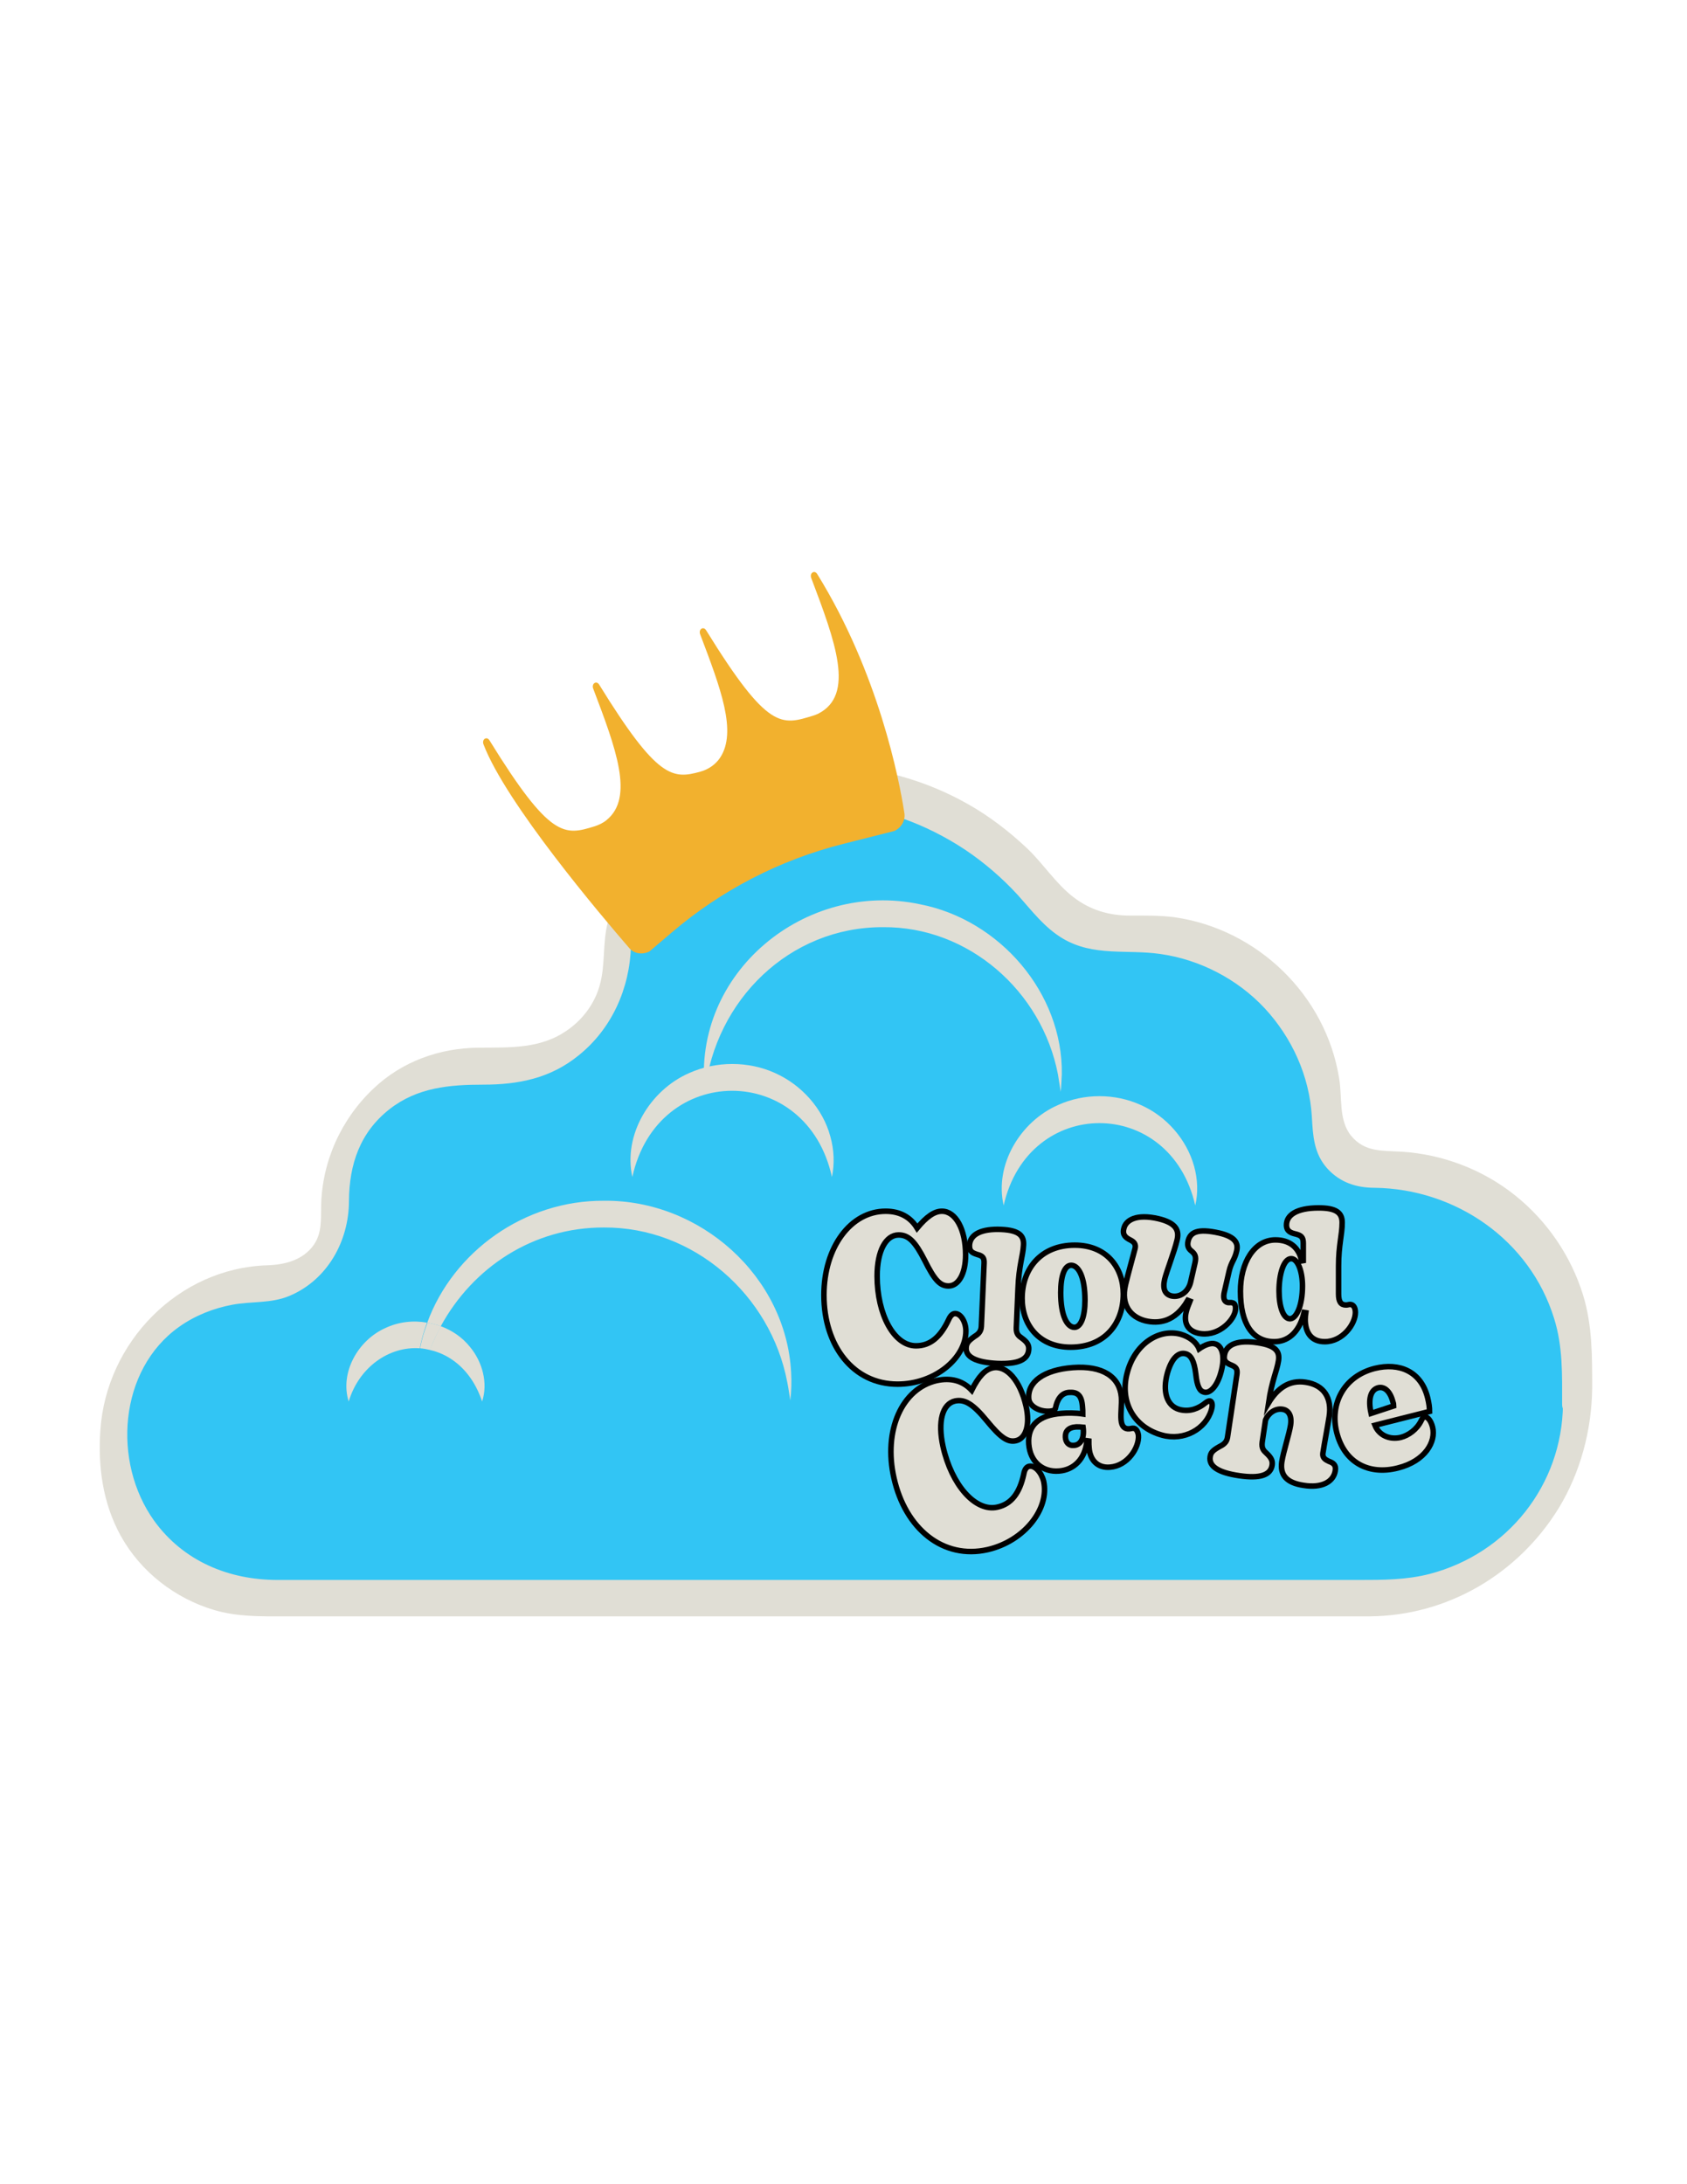
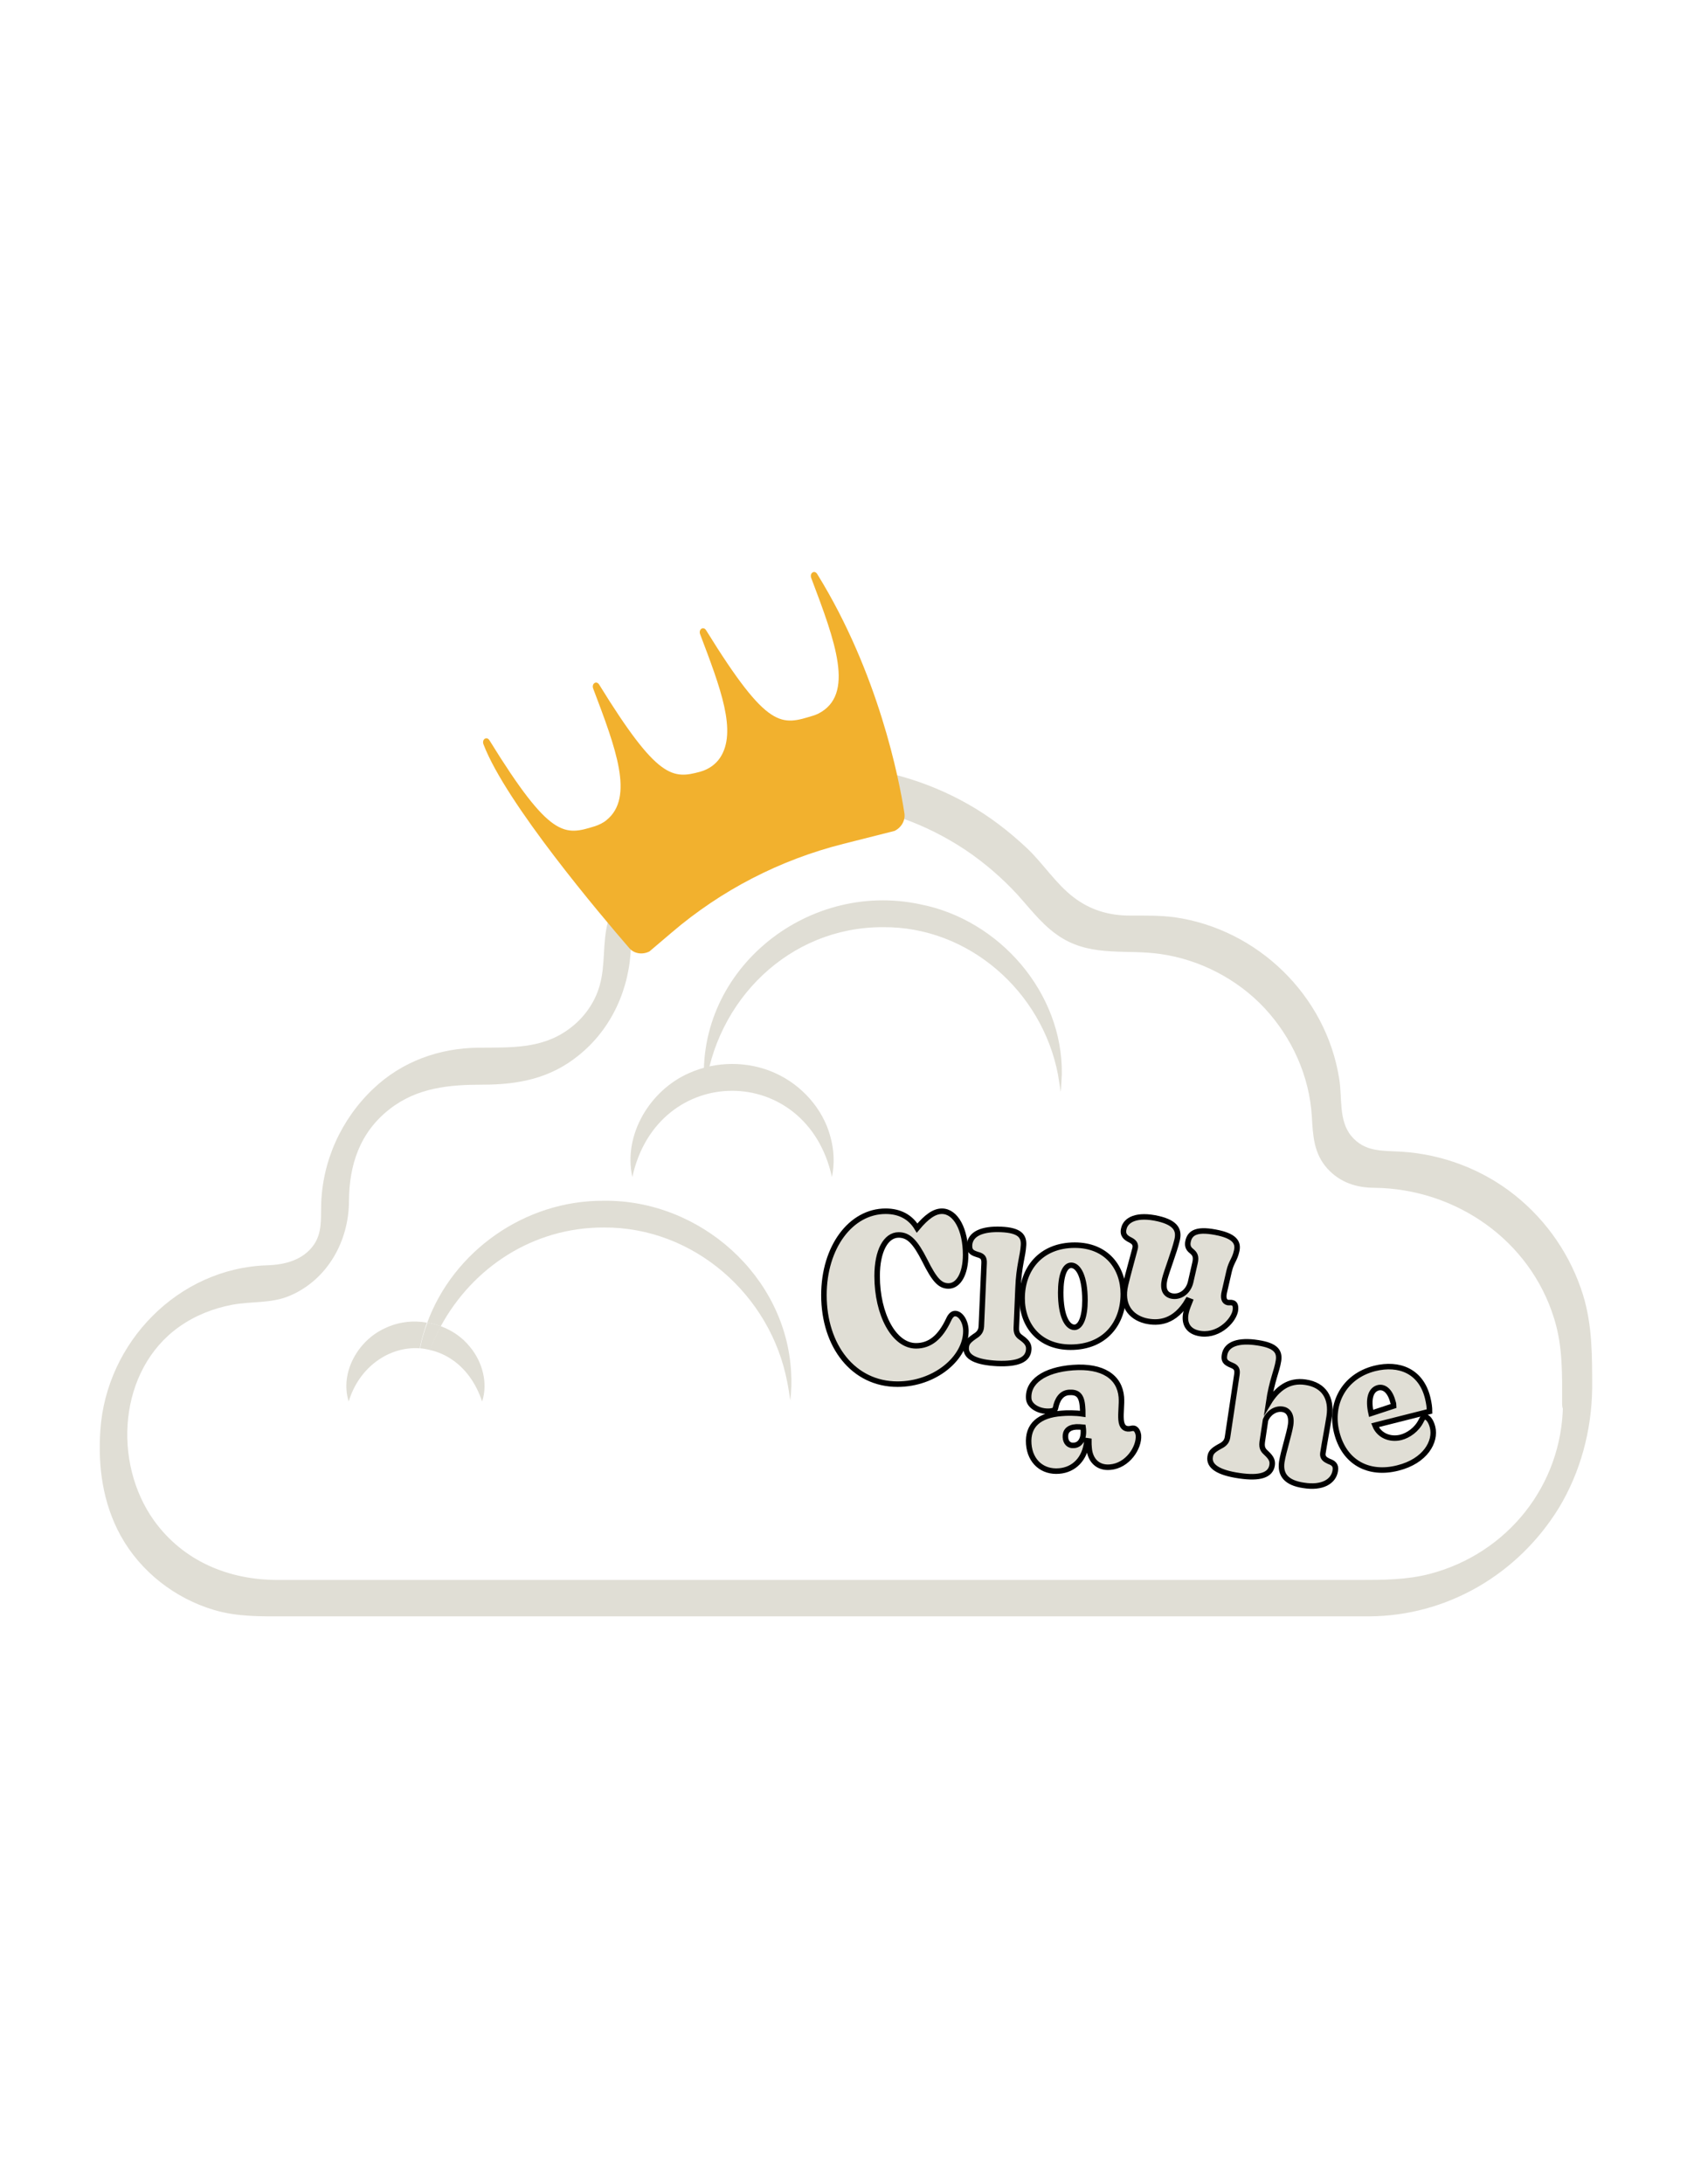
<svg xmlns="http://www.w3.org/2000/svg" version="1.1" id="Layer_1" x="0px" y="0px" viewBox="0 0 612 792" style="enable-background:new 0 0 612 792;" xml:space="preserve">
  <style type="text/css">
	.st0{fill:#32C5F4;}
	.st1{fill:#E0DED5;}
	.st2{fill:#E0DED5;stroke:#000000;stroke-width:2;stroke-miterlimit:10;}
	.st3{fill:#F2B12E;}
</style>
  <g>
    <g>
      <g>
-         <path class="st0" d="M572.3,506.4v-11.7c0-39-31.6-70.6-70.6-70.6h-1.9c-10,0-18.1-8.1-18.1-18.1v0c0-37.2-30.1-67.3-67.3-67.3     h-7.8c-12.5,0-21.6-6.3-28.1-14.4c-23.4-29.3-60.3-44.7-97.3-38.5c-15,2.5-28.7,7.6-37.7,17.1c-11.8,12.4-19.5,27.2-19.5,42.9v0     c0,22.5-18.3,40.8-40.8,40.8h-13c-26.8,0-48.6,21.7-48.6,48.6v4.5c0,14.3-11.6,25.9-25.9,25.9h0c-30,0-54.4,24.4-54.4,54.4v5.2     c0,30,24.4,54.4,54.4,54.4h403.4C539.5,579.6,572.3,546.8,572.3,506.4z" />
-       </g>
+         </g>
      <g>
        <g>
          <path class="st1" d="M577.6,503.5c0-11.5,0.1-22.8-3.3-33.9c-4.4-14.2-13-26.8-24.6-36.1c-11.7-9.4-26.4-15-41.4-15.9      c-6.8-0.4-13.2,0.2-18.1-5.7c-4.7-5.7-3.2-14-4.4-20.9c-4.8-30.1-29.6-54.1-59.7-58.4c-5.3-0.7-10.7-0.6-16.1-0.6      c-7.7,0-14.5-2-20.6-6.7c-6.4-4.9-11-12.2-16.8-17.7c-6.5-6.1-13.6-11.6-21.4-16c-15-8.5-32.2-13.5-49.4-13.8      c-17-0.3-35.8,3.1-50.3,12.4c-15.2,9.7-26.6,26.9-31,44.2c-2,7.6-0.8,15.6-3,23.1c-1.8,6.3-5.9,11.9-11.2,15.7      c-9.8,7.2-21.1,6.6-32.6,6.7c-14.3,0.1-27.9,5-38.3,14.9c-11.7,11.1-18.6,26.4-18.9,42.5c-0.1,4.9,0.3,9.7-2.6,14      c-3.9,5.6-10.5,7.3-16.9,7.5c-32.3,1-58.5,27.9-60.6,59.9c-0.9,13.2,0.9,26.4,7.4,38.2c7.2,13,19.7,22.7,33.9,26.9      c8.5,2.5,16.9,2.3,25.5,2.3c11.4,0,22.8,0,34.2,0c38.3,0,76.6,0,114.9,0c44.2,0,88.4,0,132.6,0c31.7,0,63.4,0,95.1,0      c5.6,0,11.2,0,16.8,0c28.3-0.2,53.9-15.3,68.7-39.3C573.3,533.9,577.4,518.8,577.6,503.5c0-3.2-2.7-4.4-5.4-3.1      c-3.1,1.5-5.1,5.6-5.2,8.9c-0.3,29.2-20.1,54-48.3,61.4c-8.5,2.2-17,2.2-25.7,2.2c-26.8,0-53.6,0-80.5,0c-41.6,0-83.2,0-124.8,0      c-40.1,0-80.2,0-120.3,0c-22.2,0-44.5,0-66.7,0c-17.7,0-34.2-6.8-44.8-21.5c-15.2-21.2-12.9-54.7,9.1-70.3      c5.8-4.1,12.4-6.7,19.3-8c7-1.3,14-0.4,20.7-3.2c13.8-5.8,21.6-19.9,21.6-34.5c0.1-13.2,4-24.8,14.7-33.2      c10.1-7.9,21.8-8.9,34-8.9c12.8,0,24.4-2.3,34.6-10.6c12.1-9.7,18.6-24.4,19-39.8c0.5-15.8,9.7-32.6,23.2-41.1      c14.5-9.1,33.6-11.7,50.5-10.4c17,1.4,33.3,7.3,47.5,16.7c7,4.7,13.4,10.2,19.1,16.4c5.2,5.8,9.7,11.9,16.5,15.9      c11.1,6.5,23.1,3.8,35.1,5.5c14.4,2,28.1,9.1,38,19.7c9.9,10.7,16.2,24.5,17.1,39.2c0.4,7,0.7,13.5,5.7,19      c4.6,5,10.5,6.9,17.1,6.9c29.4,0.4,56.3,18.9,65.1,47.4c3.2,10.2,2.9,20.5,2.9,31.1c0,3.2,2.7,4.4,5.4,3.1      C575.5,510.9,577.6,506.8,577.6,503.5z" />
        </g>
      </g>
    </g>
    <g>
      <g>
        <path class="st1" d="M255.7,395.9c-4.7-43.1,36.4-76.9,78.1-68c28.8,5.6,51.8,32.1,51.4,61.6c-0.1,1.8-0.2,4.6-0.4,6.4     c-0.3-1.8-0.7-4.5-1-6.3c-5.8-30.2-32.5-53.7-63.5-53.4C286.4,336.1,259.5,362.6,255.7,395.9L255.7,395.9z" />
      </g>
    </g>
    <g>
      <g>
-         <path class="st1" d="M364.1,437.1c-3.4-14.7,6-30.4,19.7-36.4c9.4-4.3,20.7-4.3,30.1,0c9.3,4.1,16.6,12.5,19.3,22.2     c1.3,4.7,1.5,9.7,0.4,14.2C424.6,397.3,373.1,397.3,364.1,437.1L364.1,437.1z" />
-       </g>
+         </g>
    </g>
    <g>
      <g>
        <path class="st1" d="M229.4,426.8c-3.4-15.3,6.4-31.5,20.6-37.7c9.8-4.4,21.5-4.4,31.2,0c9.6,4.3,17.3,12.9,20,22.9     c1.4,4.9,1.6,10,0.6,14.8C292.7,385.1,238.5,385.1,229.4,426.8L229.4,426.8z" />
      </g>
    </g>
    <g>
      <path class="st1" d="M287,497.7c-1.8-35-33.1-62.7-67.9-62.3c-28.9-0.2-54.7,18.5-64.1,44.2c1.7,0.3,3.3,0.7,4.9,1.3    c11.6-21.3,33.5-35.9,59.2-35.8c32.5-0.2,60.5,24.4,66.5,56.1c0.4,1.9,0.8,4.7,1.1,6.6C287.1,504.5,287.2,500.9,287,497.7z" />
      <path class="st1" d="M165.1,493.8c4.3,3.3,7.7,8.1,9.8,14.4c2.2-6.7,0.1-14.4-4.4-19.8c-2.8-3.5-6.5-6-10.6-7.5    c-1.5,2.8-2.8,5.6-4,8.6C159.1,490.2,162.2,491.6,165.1,493.8z" />
      <path class="st1" d="M139.7,481.6c-9.8,4.4-16.5,16.1-13.2,26.6c3.7-12.4,14.6-20.1,25.8-19.3c0.6-3.2,1.5-6.3,2.6-9.3    C149.9,478.7,144.5,479.3,139.7,481.6z" />
      <path class="st1" d="M152.4,488.9c1.2,0.1,2.4,0.3,3.6,0.6c1.1-3,2.5-5.8,4-8.6c-1.6-0.6-3.3-1-4.9-1.3    C153.9,482.6,153,485.7,152.4,488.9z" />
    </g>
    <g>
      <g>
        <g>
          <path class="st2" d="M298.9,469.6c0-17.3,9.7-30.4,22.4-30.4c5.1,0,9,2.1,11.4,6.1c3.5-4.2,6.3-6.1,9-6.1c5,0,8.6,6.6,8.6,15.8      c0,6.9-2.6,11.3-6.2,11.3c-3.1,0-5.1-2.2-8.6-9.2c-3.5-6.9-5.9-9.3-9.5-9.3c-4.6,0-7.8,5.7-7.8,14.9c0,13.9,6.1,25.3,14.1,25.3      c5.1,0,8.8-3.1,11.8-9.4c0.7-1.6,1.5-2.3,2.4-2.3c2.1,0,3.9,3.1,3.9,6.3c0,9.9-11.3,19.3-24.8,19.3      C309.6,501.9,298.9,488.1,298.9,469.6z" />
        </g>
        <g>
          <path class="st2" d="M350.5,488.7c0.1-1.7,0.8-2.5,2.9-4c1.3-0.8,2.5-1.7,2.6-3.7l1-22.9c0.1-2-0.5-2.7-2.4-3.2      c-2.3-0.7-2.9-1.4-2.9-3.3c0.2-4.2,4.6-6.1,11.5-5.8c6.7,0.3,8.3,2.4,8.1,5.7c-0.2,4-1.7,7.4-2,15.8l-0.6,14.1      c-0.1,2.3,0.8,3,2.1,3.9c1.9,1.4,2.5,2.5,2.4,4c-0.2,3.7-3.8,5.4-11.4,5.1C354.1,494,350.3,492.1,350.5,488.7z" />
        </g>
        <g>
          <path class="st2" d="M370.8,470.8c0-10.6,6.7-19.3,19.1-19.3c11.5,0,17.6,8.1,17.6,17.7c0,10.6-6.6,19.3-19.1,19.3      C377,488.5,370.8,480.5,370.8,470.8z M393.6,471.5c0-8.6-2.4-12.7-5-12.7c-2.4,0-3.8,3.8-3.8,9.9c0,8.6,2.4,12.6,5,12.6      C392.1,481.2,393.6,477.5,393.6,471.5z" />
        </g>
        <g>
          <path class="st2" d="M408.3,465.9c0.9-3.9,2.9-10.9,3.5-13.3c0.3-1.5-0.4-2.3-1.8-3c-1.6-0.8-2.9-1.8-2.3-4.1      c0.7-3.2,4.7-5.4,12.5-3.6c6.8,1.6,7.6,4.5,6.8,7.8c-1,4.2-3.8,11.3-4.5,14.2c-0.8,3.6,0.2,5.4,2.4,6c3,0.7,6.1-1.3,7-4.9l1.6-7      c0.6-2.5-0.1-3.4-1.3-4.4c-0.9-0.7-1.6-1.7-1.2-3.5c0.7-3.2,3.3-4.8,11.3-3c6,1.4,7,3.8,6.3,6.6c-0.7,3.1-1.9,3.8-2.7,7.2      l-1.7,7.4c-0.6,2.4-0.1,3.7,1.2,4c0.6,0.1,1.1-0.1,1.7,0.1c1.1,0.2,1.3,1.6,1,3.1c-0.9,3.9-6.7,9.5-13.5,7.9      c-3.8-0.9-5.2-3.8-4.3-7.6c0.3-1.4,0.9-2.7,1.4-4l-0.8-0.3c-4.6,7.9-10.6,8.6-15.5,7.4C410.1,477.5,406.6,473.2,408.3,465.9z" />
        </g>
        <g>
-           <path class="st2" d="M450,468.2c0-10.3,4.9-18.6,12.7-18.6c5,0,8.5,2.6,9.5,7.6l0.6-0.1v-6.3c0-2.2-0.8-2.8-2.6-3.3      c-1.7-0.4-3.5-0.9-3.5-3.3c0-3.5,3.5-6.2,11.7-6.2c6.1,0,8.5,1.6,8.5,5.3c0,4.5-1.3,8-1.3,15.8v10.1c0,2.8,0.8,4,2.7,4      c0.6,0,1-0.2,1.5-0.2c1.2,0,1.9,1.2,1.9,2.9c0,4.2-4.6,10.6-11.1,10.6c-4.9,0-7.1-3.3-7.1-8.1c0-0.9,0.1-1.7,0.2-2.4l-0.6-0.1      c-1.9,7.9-6.4,10.6-10.8,10.6C454.5,486.5,450,480.2,450,468.2z M472.5,466.3c0-5.3-1.7-9.9-4.1-9.9c-2.7,0-4.4,5.6-4.4,11.7      c0,5.6,1.5,10.1,4,10.1C470.3,478.1,472.5,473.5,472.5,466.3z" />
-         </g>
+           </g>
        <g>
-           <path class="st2" d="M324.3,535.9c-3.9-17.2,2.9-32.4,15.5-35.3c5.1-1.1,9.4,0,12.7,3.5c2.5-5,4.9-7.5,7.6-8.1      c5-1.1,10,4.6,12.1,13.8c1.6,6.9-0.1,11.8-3.6,12.6c-3,0.7-5.6-1.1-10.6-7.2c-5-6.1-8-7.9-11.5-7.2c-4.6,1-6.4,7.4-4.4,16.5      c3.1,13.9,11.7,23.8,19.7,22c5.1-1.1,8.1-5.1,9.6-12c0.3-1.7,1-2.6,1.9-2.8c2.1-0.5,4.5,2.2,5.3,5.4c2.2,9.9-6.9,21.7-20.3,24.8      C342.1,565.6,328.4,554.3,324.3,535.9z" />
-         </g>
+           </g>
        <g>
          <path class="st2" d="M413,520.5c0.3,4.4-3.9,11-10.3,11.5c-4.6,0.4-7.3-2.7-7.6-7c-0.1-0.8-0.1-1.7-0.1-2.5l-0.7-0.1      c-0.6,6.7-4.8,10.6-10.1,11c-5.9,0.5-10.5-3.3-11-9.8c-0.5-6.8,3.8-10.5,11.9-11.1c2-0.2,5.1-0.2,7.7,0.2c0-0.8,0-1.8-0.1-2.6      c-0.3-4.2-1.8-5.4-4.9-5.2c-2.8,0.2-4.3,2.6-4.9,5.7c-0.1,0.7-0.9,1-2,1.1c-3.8,0.3-7.5-1.8-7.7-4.5c-0.5-6.1,5.5-10.5,16-11.3      c10.9-0.8,17,3.4,17.6,10.7c0.2,2.6-0.3,5.7-0.1,8.2c0.2,2.6,1.4,3.4,2.9,3.3c0.4,0,0.9-0.2,1.4-0.2      C412,517.8,412.8,518.9,413,520.5z M393,518.3l-0.1-0.8c-0.8-0.1-1.7-0.1-2.5-0.1c-2.9,0.2-4,1.7-3.9,3.7s1.3,3.2,3.1,3      C391.7,524,393.3,522,393,518.3z" />
        </g>
        <g>
-           <path class="st2" d="M409,497.5c2.8-10.2,11.4-15.8,19.3-13.7c3.1,0.9,5.7,2.8,6.7,5.3c2-1.4,4.3-2.3,5.8-1.8      c2.7,0.7,3.7,4.8,2.1,10.4c-1.3,4.8-3.9,7.7-6.1,7.1c-1.6-0.4-2.5-2-3-6.6c-0.6-4.9-1.8-6.8-3.6-7.3c-2.7-0.8-5.2,1.7-6.7,7      c-1.8,6.4-0.4,11.9,4.4,13.2c3.8,1,7.1-0.5,9.4-2.4c0.8-0.6,1.3-0.8,1.7-0.7c0.7,0.2,1,1.4,0.5,3.1c-2,7.1-10,11.5-17.9,9.3      C411.3,517.6,406,508.2,409,497.5z" />
-         </g>
+           </g>
        <g>
          <path class="st2" d="M484.4,533.3c-0.6,3.9-4.7,6.4-11.5,5.3c-6.1-0.9-8.6-3.7-7.9-8.5c0.6-3.8,2.7-10.1,3.2-13.4      c0.5-3.5-0.8-5.4-3-5.7c-2.7-0.4-5.2,1.6-6.1,3.9l-1.2,8c-0.3,2.3,0.5,3.1,1.6,4.1c1.7,1.6,2.2,2.7,2,4.2      c-0.5,3.7-4.4,5-11.9,3.9c-7.6-1.1-11.1-3.4-10.6-6.8c0.2-1.6,1-2.4,3.3-3.7c1.4-0.7,2.7-1.5,3-3.4l3.4-22.7      c0.3-2-0.2-2.8-2-3.5c-2.2-0.9-2.8-1.7-2.5-3.6c0.6-4.1,5.2-5.6,12.1-4.5c6.6,1,8,3.2,7.5,6.5c-0.6,3.9-2.4,7.1-3.6,15.3      c3.2-5.3,7.5-8.4,13.4-7.5c6.8,1,9.6,5.8,8.6,12.4c-0.7,4.4-1.7,9.5-2.3,13.4c-0.2,1.6,0.9,2.3,2.2,2.9      C483.5,530.4,484.8,531.1,484.4,533.3z" />
        </g>
        <g>
          <path class="st2" d="M518.6,511.8l-19.8,5c1.4,3.6,5.3,5.4,9.4,4.4c2.7-0.7,5.8-2.8,7.4-6.1c0.4-0.8,0.6-1.1,1.1-1.3      c1.1-0.3,2.4,1.3,3,3.7c1.3,5.2-2.6,12.3-12.6,14.8c-10.6,2.7-19.5-2-22.2-13c-2.5-10,2.4-20.2,13.8-23.1      c8.9-2.2,16.8,1,19.2,10.6C518.4,508.8,518.6,510.4,518.6,511.8z M505.6,509.8c0-0.4-0.1-1-0.3-1.5c-1-3.9-3.1-5.6-5.3-5.1      c-2.7,0.7-3.8,4-2.6,9.3L505.6,509.8z" />
        </g>
      </g>
    </g>
    <g>
      <path class="st3" d="M296.5,208.2c-1-1.7-2.9-0.4-2.2,1.4c8.7,23,16,42.4,2.5,49.2c-0.6,0.3-1.2,0.5-1.8,0.7    c-11.5,3.5-16.3,5.5-38.8-30.9c-1-1.7-2.9-0.4-2.2,1.4c7.4,19.5,13.5,35.4,7.2,44.8c-1.6,2.4-4.2,4.2-7.1,5    c-10.1,2.8-15.6,2.7-36.7-31.5c-1-1.7-2.9-0.4-2.2,1.4c8.2,21.6,15,39.5,4.8,47.7c-1.2,1-2.7,1.7-4.2,2.2    c-11,3.4-16.1,4.7-38.2-31.1c-1-1.7-2.9-0.4-2.2,1.4c8.1,21.3,42.6,62,52.9,73.9c1.7,2,4.7,2.5,7.3,1.2l8-6.8    c18-15.4,39.3-26.4,62.3-32.2l18.6-4.7c2.5-1.2,4-3.8,3.6-6.4C326.2,282.5,318.7,244.1,296.5,208.2z" />
    </g>
  </g>
</svg>